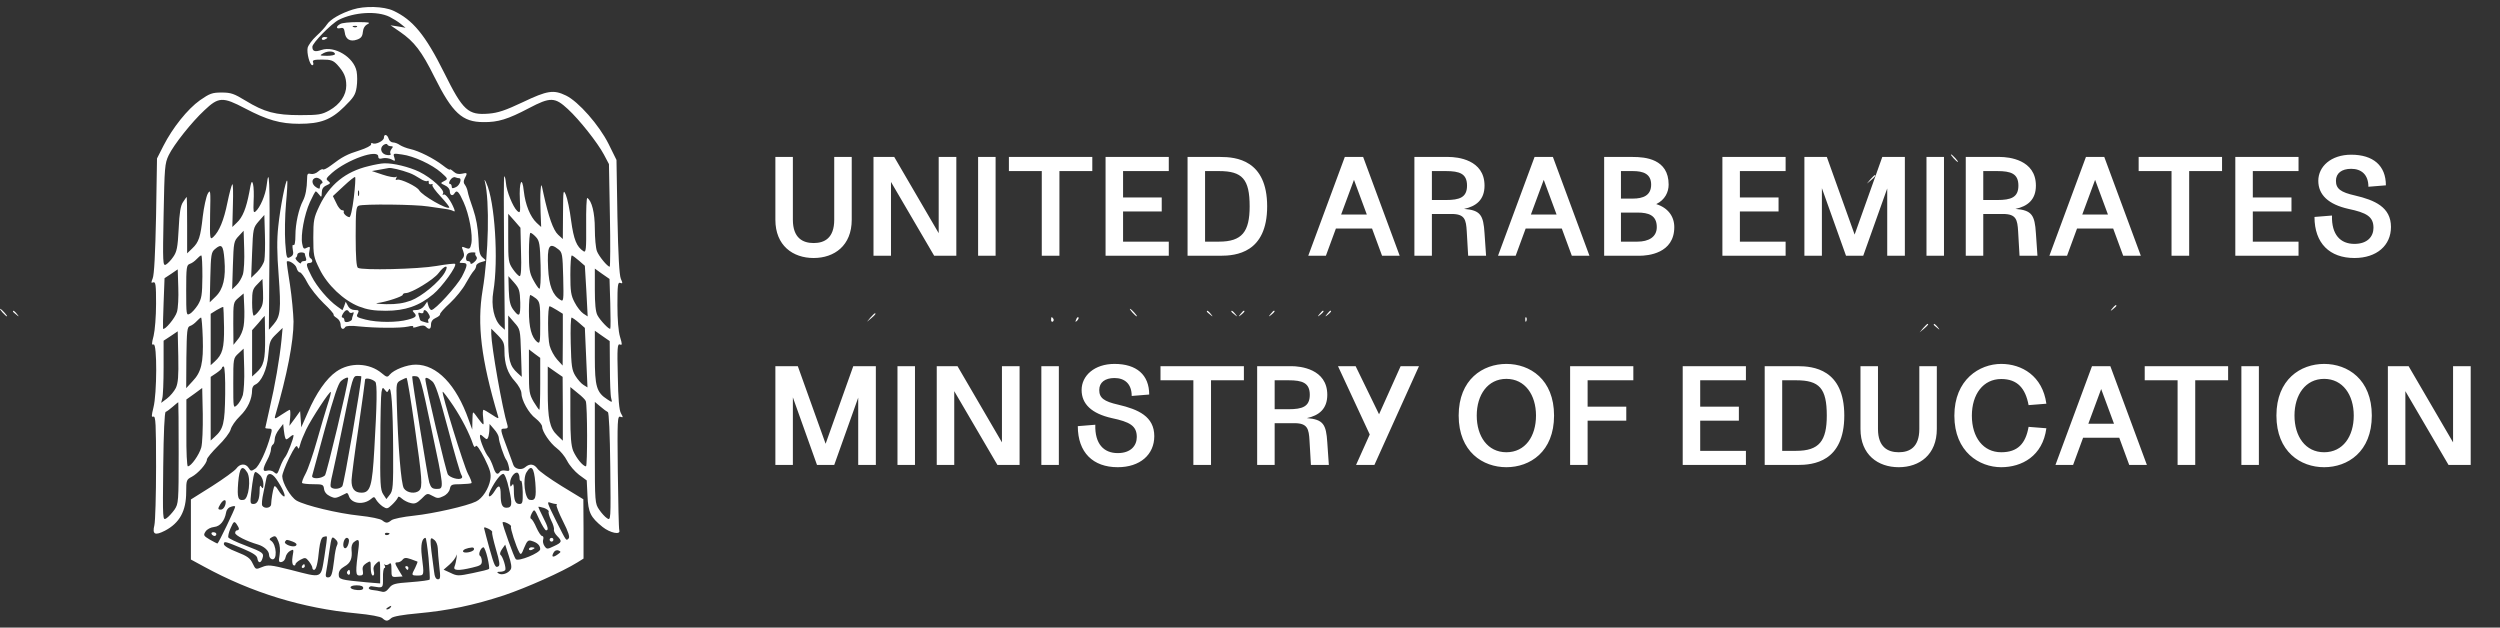
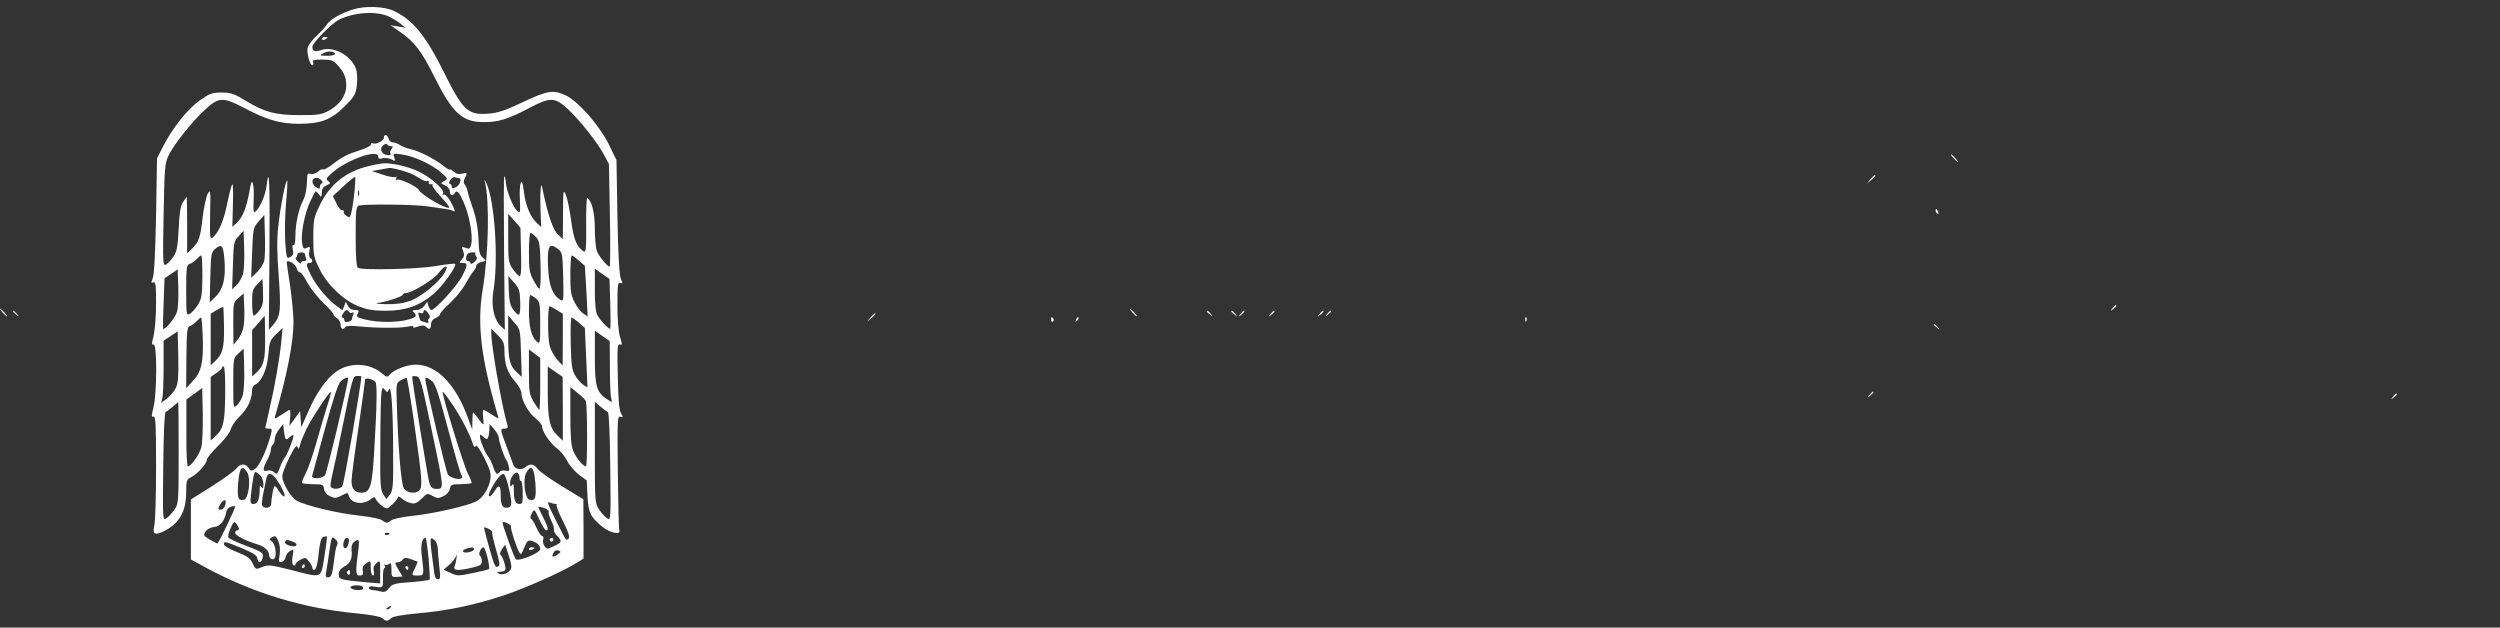
<svg xmlns="http://www.w3.org/2000/svg" width="239" height="60" viewBox="0 0 239 60" fill="none">
  <rect x="0" y="0" width="239" height="60" fill="#333333" stroke="none" />
  <path d="M33.733 0.908C32.581 1.268 31.554 1.862 31.248 2.348C31.086 2.6 30.636 3.086 30.24 3.446C29.844 3.806 29.484 4.31 29.412 4.562C29.304 5.048 29.61 6.236 29.862 6.236C29.952 6.236 29.988 6.11 29.934 5.966C29.844 5.75 30.006 5.696 30.798 5.696C31.626 5.696 31.842 5.768 32.238 6.182C32.886 6.902 33.103 7.37 33.103 8.18C33.103 9.098 32.508 9.98 31.482 10.556C30.762 10.953 30.474 11.007 28.692 11.007C26.334 11.007 25.271 10.719 23.471 9.62C22.373 8.954 22.085 8.846 21.185 8.846C20.285 8.846 20.051 8.936 19.115 9.584C17.926 10.431 16.504 12.213 15.622 13.941L15.01 15.147L14.92 20.637C14.848 24.202 14.74 26.29 14.596 26.614C14.434 27.028 14.434 27.082 14.65 26.992C14.884 26.92 14.92 27.244 14.92 29.044C14.92 30.232 14.812 31.582 14.686 32.105C14.488 32.861 14.488 33.005 14.686 32.932C15.028 32.806 15.01 37.649 14.668 38.963C14.47 39.773 14.47 39.899 14.668 39.827C14.884 39.755 14.92 40.565 14.92 44.634C14.92 47.334 14.848 49.836 14.758 50.214C14.542 51.096 14.812 51.222 15.766 50.736C17.17 49.998 17.8 48.864 17.8 47.028C17.8 45.912 17.836 45.84 18.323 45.588C18.935 45.264 19.781 44.31 19.781 43.931C19.781 43.788 20.267 43.212 20.843 42.635C21.455 42.041 21.959 41.375 22.049 41.069C22.121 40.763 22.517 40.187 22.949 39.773C23.687 39.053 24.101 38.153 24.101 37.271C24.101 37.055 24.227 36.839 24.371 36.785C24.983 36.533 25.541 35.327 25.649 33.923C25.758 32.645 25.829 32.501 26.406 31.942L27.018 31.348L26.91 32.519C26.73 34.301 26.28 36.911 25.794 38.963C25.559 39.989 25.361 40.871 25.361 40.907C25.361 40.943 25.523 40.979 25.703 40.979C26.028 40.979 26.028 41.051 25.866 41.645C25.488 43.05 24.785 44.562 24.389 44.814C24.029 45.066 23.957 45.048 23.777 44.742C23.489 44.274 22.931 44.31 22.589 44.796C22.427 45.012 21.383 45.768 20.285 46.47L18.25 47.748V50.61V53.49L19.511 54.174C24.065 56.659 28.926 58.153 34.093 58.639C35.425 58.765 36.361 58.945 36.541 59.089C36.901 59.413 37.045 59.413 37.405 59.089C37.585 58.927 38.521 58.765 39.925 58.639C42.878 58.369 45.272 57.865 48.189 56.911C50.367 56.173 53.733 54.678 55.21 53.76L55.786 53.4V50.574L55.768 47.73L53.697 46.47C52.563 45.768 51.519 45.03 51.375 44.796C51.051 44.346 50.637 44.292 50.205 44.67C49.863 44.976 49.197 44.85 49.071 44.436C49.017 44.256 48.765 43.608 48.531 42.959C47.793 40.997 47.793 40.979 48.225 40.979C48.513 40.979 48.585 40.889 48.513 40.655C48.027 39.107 46.983 33.149 46.965 31.924V31.42L47.595 32.05C48.135 32.608 48.225 32.806 48.225 33.545C48.225 34.805 48.531 35.705 49.233 36.461C49.575 36.839 49.845 37.343 49.845 37.577C49.845 38.243 50.547 39.521 51.213 40.007C51.555 40.277 51.825 40.619 51.825 40.781C51.825 41.249 52.581 42.365 53.229 42.851C53.553 43.086 54.004 43.626 54.219 44.057C54.436 44.49 54.958 45.084 55.354 45.39L56.092 45.93L56.164 47.406C56.236 49.008 56.452 49.44 57.604 50.376C58.324 50.952 59.35 51.168 59.206 50.7C59.152 50.556 59.098 48.018 59.062 45.084C59.008 40.133 59.026 39.737 59.314 39.845C59.584 39.935 59.584 39.899 59.368 39.521C59.188 39.215 59.098 38.135 59.062 35.957C58.99 33.257 59.026 32.843 59.26 32.932C59.494 33.023 59.494 32.932 59.278 32.212C59.116 31.69 59.026 30.538 59.026 29.17C59.026 27.262 59.062 26.956 59.296 27.046C59.53 27.136 59.548 27.082 59.35 26.65C59.206 26.29 59.098 24.418 59.026 20.709L58.936 15.291L58.18 13.761C57.28 11.961 55.3 9.71 54.111 9.134C52.923 8.558 52.329 8.648 49.989 9.764C48.315 10.556 47.613 10.791 46.73 10.863C44.75 11.025 44.264 10.592 42.464 6.956C40.664 3.338 39.458 1.88 37.585 1.016C36.667 0.602 34.849 0.548 33.733 0.908ZM37.243 1.61C37.585 1.79 38.071 2.078 38.323 2.294L38.773 2.654L38.053 2.528L37.333 2.42L38.251 3.05C39.602 3.986 40.304 4.886 41.528 7.352C43.256 10.809 44.192 11.673 46.226 11.673C47.613 11.691 48.549 11.403 50.565 10.341C52.617 9.26 53.049 9.278 54.291 10.431C55.39 11.439 57.136 13.653 57.73 14.769L58.216 15.687L58.306 20.601C58.36 23.284 58.342 25.498 58.288 25.498C58.072 25.498 57.244 24.49 57.064 24.004C56.956 23.716 56.866 22.762 56.866 21.862C56.866 20.349 56.578 19.197 56.146 18.927C56.074 18.873 56.02 20.043 56.038 21.52C56.056 23.842 56.02 24.166 55.786 24.022C55.12 23.59 54.85 22.906 54.598 21.087C54.472 20.061 54.237 18.963 54.093 18.621C53.842 18.063 53.842 18.171 53.824 20.439L53.806 22.852L53.355 22.438C52.887 22.006 52.437 20.709 51.969 18.567C51.753 17.505 51.735 17.505 51.681 18.189C51.645 18.585 51.645 19.521 51.681 20.295L51.735 21.7L51.303 21.303C50.691 20.727 50.223 19.575 50.079 18.297C49.917 16.731 49.611 17.361 49.701 19.107C49.755 20.331 49.737 20.421 49.449 20.169C49.035 19.791 48.423 18.261 48.369 17.505C48.333 17.145 48.279 16.857 48.207 16.857C48.153 16.857 48.153 20.151 48.189 24.184L48.261 31.528L47.883 31.186C47.235 30.592 46.928 29.242 47.163 27.856C47.667 24.886 47.307 19.233 46.496 17.505C46.352 17.163 46.28 17.109 46.352 17.361C46.821 19.215 46.712 24.328 46.136 27.748C45.596 31.024 45.992 34.319 47.613 39.791C47.703 40.061 47.631 40.043 47.036 39.647C46.658 39.395 46.28 39.179 46.226 39.179C46.154 39.179 46.136 39.521 46.19 39.935C46.262 40.673 46.262 40.691 45.974 40.349C45.812 40.151 45.578 39.827 45.434 39.629C45.2 39.305 45.182 39.341 45.164 40.169L45.146 41.069L44.804 40.133C43.616 36.767 41.762 34.859 39.745 34.859C38.899 34.859 37.657 35.345 37.261 35.813C37.045 36.083 36.973 36.083 36.505 35.687C35.317 34.679 33.445 34.607 32.148 35.525C31.212 36.173 30.222 37.577 29.43 39.431L28.8 40.853L28.746 40.079L28.692 39.305L28.188 40.007L27.666 40.709L27.738 39.935C27.774 39.521 27.756 39.179 27.702 39.179C27.648 39.179 27.288 39.395 26.91 39.647C26.298 40.061 26.226 40.079 26.298 39.791C27.45 35.831 28.062 32.681 28.062 30.736C28.044 29.98 27.9 28.396 27.72 27.208C27.522 26.02 27.396 25.03 27.414 25.012C27.576 24.832 28.26 25.264 28.35 25.606C28.404 25.84 28.548 26.038 28.674 26.038C28.782 26.038 29.106 26.47 29.376 27.01C29.664 27.55 30.366 28.432 30.942 28.99C31.518 29.53 31.932 30.016 31.896 30.07C31.842 30.106 31.968 30.268 32.184 30.394C32.401 30.52 32.562 30.808 32.562 31.024C32.562 31.456 32.815 31.582 33.013 31.258C33.085 31.15 33.571 31.114 34.327 31.204C35.929 31.366 38.269 31.384 39.007 31.222C39.367 31.132 39.566 31.15 39.493 31.258C39.44 31.348 39.638 31.33 39.944 31.222C40.358 31.078 40.574 31.096 40.718 31.24C41.024 31.546 41.204 31.474 41.204 31.024C41.204 30.736 41.366 30.52 41.654 30.394C41.906 30.286 42.086 30.124 42.068 30.052C42.032 29.962 42.464 29.476 43.022 28.972C43.58 28.45 44.264 27.604 44.534 27.082C44.822 26.56 45.164 26.02 45.29 25.894C45.416 25.768 45.524 25.552 45.524 25.408C45.524 25.282 45.74 25.12 46.028 25.048C46.514 24.922 46.514 24.922 46.154 24.634C45.848 24.382 45.776 24.058 45.74 22.798C45.686 21.771 45.524 20.854 45.236 20.007C44.984 19.305 44.75 18.567 44.714 18.333C44.678 18.099 44.552 17.811 44.444 17.667C44.3 17.487 44.3 17.325 44.426 17.055C44.714 16.533 44.678 16.479 44.174 16.605C43.85 16.677 43.598 16.623 43.364 16.407C43.166 16.227 43.004 16.137 43.004 16.209C43.004 16.281 42.698 16.101 42.338 15.813C41.474 15.147 40.051 14.427 39.223 14.247C38.881 14.175 38.431 13.995 38.233 13.869C38.035 13.725 37.747 13.617 37.567 13.617C37.405 13.617 37.207 13.455 37.153 13.257C37.027 12.843 36.703 12.771 36.703 13.167C36.703 13.473 35.875 13.869 35.605 13.689C35.515 13.635 35.461 13.689 35.479 13.797C35.515 13.905 35.011 14.175 34.381 14.373C33.175 14.751 32.724 14.985 31.644 15.813C31.284 16.083 30.942 16.263 30.87 16.191C30.816 16.137 30.6 16.227 30.402 16.407C30.204 16.587 29.898 16.677 29.7 16.623C29.412 16.551 29.358 16.623 29.358 17.109C29.34 18.009 29.214 18.711 28.962 19.197C28.566 19.935 28.242 21.393 28.242 22.492C28.242 23.14 28.17 23.5 28.062 23.428C27.954 23.356 27.936 23.518 27.99 23.86C28.08 24.274 28.026 24.436 27.738 24.58C27.414 24.76 27.378 24.688 27.27 23.194C27.216 22.312 27.234 20.655 27.342 19.467C27.45 18.297 27.504 17.307 27.45 17.271C27.324 17.127 26.784 19.845 26.604 21.628C26.46 22.942 26.478 24.202 26.64 26.326C26.874 29.584 26.82 30.214 26.172 30.988L25.703 31.528L25.758 24.292C25.811 17.487 25.739 15.669 25.488 17.739C25.38 18.657 24.857 19.863 24.425 20.223C24.227 20.385 24.209 20.205 24.245 19.251C24.281 18.621 24.263 17.865 24.191 17.613C24.083 17.199 24.011 17.343 23.831 18.387C23.543 19.899 23.201 20.782 22.625 21.303L22.211 21.7L22.265 19.593C22.301 18.441 22.283 17.541 22.211 17.613C22.139 17.685 21.923 18.477 21.743 19.359C21.401 21.07 20.951 22.132 20.393 22.654C20.069 22.942 20.051 22.888 20.087 20.493C20.141 18.171 20.123 18.063 19.853 18.531C19.709 18.819 19.493 19.791 19.385 20.691C19.169 22.672 19.007 23.158 18.377 23.752L17.89 24.22V21.52C17.89 20.043 17.872 18.837 17.854 18.837C17.818 18.837 17.674 19.053 17.494 19.323C17.26 19.665 17.152 20.331 17.08 21.898C16.99 23.68 16.9 24.076 16.558 24.562C16.342 24.886 16.018 25.21 15.856 25.3C15.568 25.444 15.55 25.12 15.64 20.583C15.73 15.975 15.748 15.633 16.126 14.841C16.612 13.833 18.323 11.673 19.547 10.539C20.897 9.26 21.293 9.242 23.417 10.358C25.541 11.475 26.802 11.835 28.602 11.835C30.636 11.835 31.644 11.457 32.904 10.214C33.805 9.332 33.985 9.062 34.093 8.342C34.165 7.874 34.165 7.208 34.093 6.83C33.841 5.48 31.986 4.346 30.726 4.778C30.096 4.994 29.862 4.904 29.862 4.472C29.862 4.112 31.68 2.258 32.383 1.898C33.841 1.16 36.037 1.016 37.243 1.61ZM32.022 5.174C32.022 5.264 31.68 5.336 31.266 5.336C30.528 5.318 30.51 5.318 30.924 5.084C31.374 4.832 32.022 4.886 32.022 5.174ZM37.369 13.977C37.585 13.977 37.603 14.031 37.423 14.247C37.315 14.391 37.261 14.589 37.333 14.697C37.405 14.805 37.279 14.859 37.027 14.823C36.469 14.769 36.235 14.193 36.649 13.869C36.829 13.743 37.009 13.725 37.027 13.815C37.063 13.905 37.225 13.977 37.369 13.977ZM36.163 14.967C36.163 15.165 36.289 15.219 36.595 15.129C36.829 15.075 37.207 15.129 37.423 15.237C37.783 15.435 37.801 15.417 37.693 15.039C37.567 14.661 37.585 14.643 38.431 14.769C39.547 14.913 41.294 15.723 42.176 16.497C42.842 17.091 42.842 17.109 42.464 17.307C42.086 17.505 42.086 17.505 42.536 17.721C42.824 17.847 43.004 18.081 43.004 18.297C43.004 18.675 43.274 18.783 43.454 18.477C43.67 18.117 43.868 18.315 44.318 19.323C44.858 20.511 45.218 22.492 45.056 23.302C44.948 23.788 44.894 23.842 44.516 23.698C44.12 23.536 44.102 23.554 44.282 24.004C44.408 24.364 44.39 24.544 44.156 24.796C43.868 25.12 43.868 25.138 44.228 25.138C44.732 25.138 44.732 25.318 44.156 26.452C43.688 27.334 41.6 29.638 41.24 29.638C41.15 29.638 41.024 29.458 40.952 29.224L40.844 28.828L40.574 29.224C40.394 29.476 40.087 29.638 39.8 29.638C39.44 29.638 39.385 29.692 39.547 29.854C39.907 30.214 39.8 30.34 39.007 30.556C37.963 30.844 36.109 30.844 34.957 30.556C34.111 30.34 34.021 30.286 34.201 29.98C34.345 29.692 34.309 29.638 33.931 29.638C33.643 29.638 33.391 29.494 33.265 29.242L33.049 28.846L32.904 29.26L32.742 29.656L32.238 29.296C31.392 28.702 30.276 27.388 29.79 26.416C29.25 25.372 29.214 25.138 29.592 25.138C29.898 25.138 29.952 24.85 29.664 24.67C29.556 24.598 29.502 24.328 29.574 24.04C29.664 23.572 29.646 23.536 29.34 23.68C29.052 23.842 28.98 23.788 28.89 23.302C28.728 22.492 29.088 20.511 29.628 19.323C29.88 18.765 30.132 18.297 30.186 18.297C30.24 18.297 30.384 18.441 30.51 18.603C30.726 18.891 30.744 18.873 30.762 18.423C30.762 18.081 30.888 17.865 31.212 17.721C31.608 17.541 31.626 17.505 31.374 17.307C31.122 17.127 31.176 17.037 31.734 16.533C33.193 15.255 36.163 14.211 36.163 14.967ZM30.744 17.541C30.654 17.577 30.582 17.721 30.582 17.865C30.582 18.081 30.51 18.081 30.222 17.901C29.772 17.613 29.754 17.091 30.186 17.001C30.51 16.929 31.05 17.451 30.744 17.541ZM43.886 17.037C44.192 17.037 43.958 17.721 43.598 17.883C43.274 18.045 43.184 18.027 43.184 17.829C43.184 17.685 43.094 17.577 43.004 17.577C42.896 17.577 42.914 17.433 43.04 17.217C43.166 17.019 43.382 16.893 43.508 16.947C43.652 17.001 43.814 17.037 43.886 17.037ZM25.271 24.886C25.218 25.174 24.911 25.678 24.587 26.002L24.011 26.56L24.101 24.166C24.191 21.826 24.209 21.771 24.731 21.16L25.271 20.547L25.326 22.438C25.361 23.482 25.326 24.58 25.271 24.886ZM49.809 24.094C49.863 25.624 49.809 26.398 49.683 26.398C49.575 26.398 49.287 26.092 49.035 25.732C48.603 25.102 48.585 24.922 48.585 22.744V20.439L49.179 21.105L49.755 21.771L49.809 24.094ZM23.219 26.236C23.111 26.578 22.841 27.046 22.607 27.262L22.193 27.658L22.265 25.354C22.337 23.176 22.355 23.05 22.823 22.564L23.291 22.06L23.345 23.824C23.381 24.796 23.327 25.876 23.219 26.236ZM51.231 22.654C51.573 23.014 51.627 23.338 51.681 25.372C51.717 26.776 51.663 27.64 51.555 27.604C51.465 27.568 51.213 27.19 50.979 26.758C50.619 26.092 50.565 25.714 50.565 24.112C50.565 23.104 50.637 22.258 50.709 22.258C50.799 22.258 51.033 22.438 51.231 22.654ZM21.455 24.814C21.599 26.56 21.347 27.64 20.627 28.342L20.051 28.9L20.105 26.524C20.159 24.382 20.195 24.112 20.537 23.824C21.185 23.266 21.347 23.428 21.455 24.814ZM53.391 23.842C53.752 24.13 53.788 24.328 53.842 26.506C53.895 28.738 53.877 28.864 53.571 28.666C52.833 28.216 52.473 27.298 52.401 25.642C52.293 23.482 52.491 23.122 53.391 23.842ZM29.142 24.256C29.142 24.328 29.196 24.508 29.25 24.67C29.322 24.868 29.268 24.958 29.07 24.958C28.908 24.958 28.782 25.03 28.782 25.138C28.782 25.228 28.638 25.174 28.458 24.994C28.278 24.832 28.206 24.652 28.278 24.634C28.35 24.598 28.422 24.472 28.422 24.346C28.422 24.238 28.584 24.13 28.782 24.13C28.98 24.13 29.142 24.184 29.142 24.256ZM45.452 24.202C45.398 24.256 45.434 24.4 45.524 24.508C45.65 24.652 45.596 24.832 45.344 25.048C45.146 25.228 44.984 25.282 44.984 25.174C44.984 25.048 44.876 24.958 44.732 24.958C44.588 24.958 44.516 24.814 44.57 24.544C44.624 24.274 44.786 24.148 45.092 24.13C45.344 24.112 45.506 24.148 45.452 24.202ZM19.349 26.434C19.331 28.234 19.277 28.54 18.917 29.152C18.683 29.512 18.34 29.908 18.142 29.998C17.818 30.178 17.8 30.106 17.8 27.766C17.8 25.552 17.836 25.336 18.142 25.228C18.323 25.174 18.61 24.976 18.791 24.778C18.971 24.58 19.169 24.418 19.241 24.418C19.313 24.418 19.349 25.336 19.349 26.434ZM55.354 24.922L55.912 25.408L56.056 27.82L56.182 30.25L55.768 29.98C55.534 29.818 55.156 29.35 54.94 28.918C54.58 28.252 54.526 27.838 54.526 26.272C54.526 25.246 54.58 24.418 54.67 24.418C54.742 24.436 55.048 24.652 55.354 24.922ZM16.918 29.818C16.756 30.394 15.73 31.618 15.586 31.42C15.568 31.384 15.586 30.286 15.64 28.972L15.73 26.596L16.36 26.182L16.99 25.75L17.044 27.478C17.08 28.414 17.026 29.476 16.918 29.818ZM58.342 29.008C58.378 30.286 58.378 31.384 58.342 31.42C58.27 31.564 57.37 30.628 57.118 30.142C56.938 29.818 56.866 29.026 56.866 27.676V25.678L57.568 26.182L58.27 26.668L58.342 29.008ZM49.737 28.918C49.755 30.268 49.647 30.376 49.053 29.584C48.783 29.206 48.675 28.774 48.639 27.748L48.603 26.398L49.161 27.028C49.647 27.586 49.701 27.784 49.737 28.918ZM24.821 29.638C24.605 29.944 24.353 30.178 24.263 30.178C24.173 30.178 24.101 29.62 24.101 28.936C24.101 27.802 24.155 27.622 24.605 27.172L25.091 26.668L25.145 27.892C25.181 28.9 25.127 29.206 24.821 29.638ZM23.291 31.168C23.237 31.564 23.003 32.141 22.751 32.428L22.319 32.968L22.301 30.934C22.301 28.936 22.301 28.9 22.805 28.468L23.291 28.054L23.345 29.242C23.381 29.908 23.363 30.772 23.291 31.168ZM51.249 28.54C51.609 28.864 51.645 29.026 51.645 30.898C51.645 32.77 51.627 32.897 51.339 32.681C50.817 32.23 50.565 31.312 50.565 29.728C50.565 28.882 50.619 28.198 50.709 28.198C50.781 28.216 51.015 28.36 51.249 28.54ZM21.419 31.294C21.437 33.293 21.275 33.887 20.519 34.571L20.141 34.913V32.447V29.998L20.717 29.638C21.041 29.458 21.311 29.314 21.347 29.35C21.365 29.368 21.401 30.25 21.419 31.294ZM53.229 29.638L53.806 29.998V32.465L53.788 34.949L53.265 34.373C52.977 34.049 52.653 33.455 52.545 33.041C52.347 32.339 52.347 29.278 52.545 29.278C52.599 29.278 52.905 29.44 53.229 29.638ZM33.373 29.818C33.445 29.926 33.571 29.944 33.679 29.89C33.823 29.8 33.841 29.872 33.769 30.07C33.697 30.25 33.643 30.448 33.643 30.538C33.643 30.61 33.481 30.718 33.283 30.772C33.049 30.826 32.922 30.772 32.922 30.61C32.922 30.466 32.833 30.358 32.742 30.358C32.635 30.358 32.653 30.214 32.779 29.998C33.031 29.602 33.211 29.548 33.373 29.818ZM40.97 29.998C41.114 30.214 41.132 30.376 41.024 30.448C40.916 30.52 40.898 30.646 40.952 30.754C41.024 30.88 40.916 30.898 40.646 30.808C40.124 30.646 40.196 30.718 40.051 30.232C39.944 29.908 39.98 29.836 40.196 29.926C40.358 29.98 40.484 29.944 40.484 29.836C40.484 29.53 40.736 29.602 40.97 29.998ZM25.343 32.248C25.361 34.427 25.235 34.967 24.479 35.651L24.101 35.993V33.779V31.564L24.695 30.898C25.001 30.52 25.29 30.196 25.308 30.196C25.308 30.178 25.343 31.114 25.343 32.248ZM49.809 33.761L49.881 36.029L49.485 35.669C48.729 34.985 48.585 34.445 48.585 32.248V30.16L49.161 30.826C49.737 31.474 49.737 31.492 49.809 33.761ZM19.385 32.321C19.457 34.697 19.241 35.579 18.413 36.443L17.8 37.109L17.818 34.193C17.854 31.6 17.89 31.258 18.16 31.168C18.34 31.114 18.61 30.916 18.791 30.718C18.971 30.52 19.169 30.358 19.223 30.358C19.277 30.358 19.349 31.24 19.385 32.321ZM55.354 30.862L55.912 31.348L56.038 34.193L56.164 37.037L55.786 36.803C55.57 36.677 55.228 36.281 55.012 35.939C54.67 35.381 54.616 35.003 54.562 32.825C54.526 31.474 54.562 30.358 54.652 30.358C54.724 30.376 55.048 30.592 55.354 30.862ZM16.81 37.091C16.648 37.415 16.27 37.865 15.964 38.099L15.406 38.513L15.514 38.081C15.586 37.847 15.64 36.497 15.64 35.111V32.572L16.324 32.123L16.99 31.672L17.044 34.085C17.08 35.975 17.026 36.623 16.81 37.091ZM58.306 35.129C58.306 36.515 58.36 37.847 58.432 38.081C58.54 38.495 58.54 38.495 58.072 38.189C57.028 37.523 56.866 36.947 56.866 34.157V31.618L57.586 32.123L58.288 32.608L58.306 35.129ZM23.219 37.757C23.111 38.117 22.859 38.549 22.661 38.729C22.301 39.053 22.301 39.053 22.301 36.641C22.301 34.247 22.301 34.247 22.805 33.779L23.291 33.329L23.345 35.219C23.381 36.263 23.309 37.397 23.219 37.757ZM51.645 36.695C51.645 38.063 51.609 39.179 51.555 39.179C51.519 39.179 51.267 38.819 51.015 38.405C50.601 37.685 50.565 37.451 50.565 35.507V33.401L51.105 33.815L51.645 34.211V36.695ZM21.527 37.685C21.491 40.493 21.365 41.015 20.519 41.771L20.141 42.113V39.071V36.029L20.681 35.669C20.969 35.471 21.221 35.255 21.221 35.165C21.221 35.093 21.293 35.039 21.383 35.039C21.491 35.039 21.545 36.137 21.527 37.685ZM53.806 39.071V42.131L53.283 41.627C52.545 40.925 52.365 40.079 52.365 37.397V35.039L53.085 35.543L53.788 36.029L53.806 39.071ZM34.543 35.993C34.543 36.677 32.886 46.308 32.724 46.488C32.472 46.794 31.716 46.812 31.608 46.506C31.572 46.398 31.644 45.876 31.77 45.39C31.896 44.886 32.383 42.563 32.868 40.205C33.679 36.155 33.751 35.939 34.129 35.939C34.363 35.939 34.543 35.957 34.543 35.993ZM41.222 40.889C42.464 46.722 42.464 46.74 41.762 46.74C41.33 46.74 41.204 46.632 41.042 46.146C40.898 45.696 39.404 36.443 39.404 36.011C39.404 35.957 39.584 35.939 39.8 35.975C40.178 36.029 40.268 36.389 41.222 40.889ZM33.283 36.155C33.283 36.695 31.23 45.264 31.068 45.444C30.708 45.786 29.754 45.822 29.844 45.48C29.88 45.336 30.438 43.301 31.068 40.979C31.914 37.937 32.328 36.659 32.599 36.425C32.904 36.155 33.283 36.011 33.283 36.155ZM35.875 36.497C36.073 36.659 36.037 38.639 35.785 42.941C35.587 46.47 35.407 47.1 34.561 47.1C33.895 47.1 33.589 46.722 33.607 45.894C33.625 45.516 33.913 43.248 34.273 40.871C34.615 38.477 34.903 36.425 34.903 36.299C34.903 36.083 35.569 36.209 35.875 36.497ZM39.638 40.745C40.358 45.768 40.412 46.56 40.087 46.884C39.727 47.244 38.899 47.136 38.611 46.686C38.341 46.29 38.053 42.671 37.927 38.369C37.873 36.623 37.891 36.587 38.323 36.353C38.575 36.227 38.809 36.119 38.863 36.119C38.935 36.119 39.277 38.207 39.638 40.745ZM41.312 36.443C41.618 36.677 41.96 37.739 42.824 40.979C43.436 43.301 44.012 45.3 44.12 45.426C44.21 45.552 44.21 45.678 44.102 45.732C43.85 45.894 43.058 45.678 42.824 45.372C42.662 45.192 40.664 36.767 40.664 36.245C40.664 36.029 40.898 36.101 41.312 36.443ZM19.241 42.779C19.043 43.481 18.268 44.58 17.962 44.58C17.872 44.58 17.8 43.194 17.818 41.375V38.189L18.575 37.649L19.331 37.091L19.385 39.575C19.403 40.961 19.349 42.383 19.241 42.779ZM37.171 37.253C37.405 36.731 37.567 38.891 37.585 43.068C37.603 46.524 37.567 46.92 37.261 47.298L36.937 47.712L36.631 47.244C36.361 46.83 36.325 46.236 36.361 42.383C36.361 39.971 36.415 37.757 36.469 37.487C36.559 37.019 36.595 37.001 36.793 37.271C37.009 37.541 37.027 37.541 37.171 37.253ZM56.002 38.351C56.164 38.819 56.164 44.58 56.02 44.58C55.732 44.58 55.102 43.806 54.796 43.103C54.598 42.599 54.526 41.753 54.526 39.719V37.001L55.228 37.577C55.624 37.883 55.966 38.225 56.002 38.351ZM31.32 38.675C31.122 39.305 30.654 40.853 30.294 42.149C29.934 43.428 29.448 44.85 29.214 45.282C28.98 45.714 28.818 46.128 28.89 46.182C28.944 46.236 29.43 46.29 29.952 46.29C30.852 46.29 30.924 46.326 30.978 46.74C31.014 47.028 31.212 47.28 31.554 47.442C32.076 47.676 32.058 47.676 33.139 47.136C33.193 47.1 33.301 47.226 33.355 47.424C33.589 48.162 34.759 48.306 35.479 47.694C35.749 47.46 35.803 47.478 35.965 47.784C36.073 47.964 36.343 48.252 36.577 48.414C36.973 48.666 37.045 48.666 37.459 48.27C37.711 48.036 37.963 47.73 38.017 47.604C38.071 47.424 38.161 47.442 38.431 47.676C38.611 47.838 38.989 48.036 39.259 48.09C39.656 48.198 39.853 48.108 40.304 47.676C40.826 47.136 40.862 47.136 41.348 47.406C41.798 47.658 41.924 47.658 42.374 47.442C42.698 47.298 42.95 47.01 43.004 46.74C43.094 46.326 43.184 46.29 44.03 46.29C44.552 46.272 45.02 46.236 45.074 46.182C45.128 46.128 44.966 45.714 44.732 45.282C44.336 44.526 42.194 37.595 42.32 37.451C42.356 37.415 42.806 38.009 43.328 38.783C44.138 40.007 44.858 41.393 45.236 42.509C45.326 42.743 45.398 42.797 45.488 42.635C45.578 42.509 45.884 42.959 46.316 43.806C46.874 44.94 46.965 45.282 46.874 45.858C46.73 46.704 46.118 47.658 45.506 47.946C44.624 48.378 41.438 49.098 39.584 49.296C38.539 49.404 37.567 49.602 37.405 49.746C37.045 50.034 36.901 50.034 36.541 49.746C36.379 49.602 35.407 49.404 34.363 49.296C32.274 49.08 29.16 48.324 28.35 47.856C27.774 47.514 27 46.182 26.982 45.534C26.982 45.3 27.288 44.508 27.648 43.77C28.152 42.761 28.35 42.491 28.44 42.725C28.53 42.977 28.584 42.941 28.692 42.509C28.764 42.203 29.034 41.555 29.268 41.069C29.772 40.025 31.518 37.361 31.626 37.469C31.662 37.505 31.536 38.045 31.32 38.675ZM17.08 43.301C17.08 48.018 17.062 48.144 16.684 48.72C16.45 49.044 16.108 49.422 15.91 49.548C15.55 49.782 15.55 49.746 15.604 44.616C15.64 41.339 15.73 39.431 15.838 39.377C15.946 39.341 16.234 39.125 16.504 38.891C16.774 38.657 17.008 38.459 17.044 38.459C17.062 38.459 17.08 40.637 17.08 43.301ZM58.108 39.395C58.216 39.431 58.306 41.393 58.342 44.616C58.396 49.746 58.396 49.782 58.036 49.548C57.838 49.422 57.496 49.044 57.28 48.72C56.884 48.144 56.866 48.018 56.866 43.283V38.423L57.406 38.873C57.694 39.125 58.018 39.359 58.108 39.395ZM27.27 41.861C27.324 42.059 27.414 42.041 27.702 41.789C27.9 41.609 28.062 41.537 28.062 41.627C28.062 41.951 27.486 43.41 27.27 43.679C27.144 43.824 26.928 44.238 26.802 44.58C26.496 45.39 26.496 45.39 26.172 45.12C26.028 44.994 25.739 44.94 25.541 44.994C25.091 45.12 25.091 44.85 25.541 43.986C25.739 43.626 25.902 43.157 25.902 42.977C25.902 42.779 25.992 42.563 26.082 42.509C26.19 42.455 26.262 42.203 26.262 41.987C26.262 41.753 26.442 41.339 26.676 41.051L27.072 40.529L27.126 41.069C27.162 41.375 27.216 41.717 27.27 41.861ZM47.685 41.843C47.685 42.203 48.189 43.679 48.387 43.95C48.477 44.039 48.585 44.346 48.639 44.598C48.747 45.012 48.711 45.066 48.333 44.994C48.099 44.94 47.847 44.994 47.793 45.102C47.559 45.462 47.361 45.3 47.145 44.616C47.019 44.256 46.821 43.824 46.694 43.679C46.388 43.337 45.884 42.095 45.884 41.735C45.884 41.501 45.938 41.501 46.226 41.771C46.532 42.041 46.569 42.041 46.676 41.789C46.73 41.627 46.785 41.267 46.785 41.015L46.803 40.529L47.235 41.033C47.487 41.303 47.685 41.681 47.685 41.843ZM23.633 45.156C24.011 45.768 23.777 47.694 23.309 47.784C22.751 47.892 22.661 47.586 22.769 46.146C22.895 44.67 23.147 44.4 23.633 45.156ZM51.177 46.146C51.285 47.586 51.195 47.892 50.637 47.784C50.169 47.712 49.953 45.768 50.331 45.156C50.799 44.382 51.051 44.67 51.177 46.146ZM24.857 45.426C25.037 45.588 25.181 45.966 25.181 46.272C25.181 46.704 25.127 46.758 25.001 46.56C24.875 46.344 24.821 46.416 24.821 46.83C24.821 47.73 24.623 48.18 24.245 48.18C23.921 48.18 23.903 48.09 24.011 47.136C24.173 45.75 24.281 45.12 24.425 45.12C24.479 45.12 24.677 45.246 24.857 45.426ZM49.665 45.678C49.665 45.876 49.719 46.002 49.809 45.966C49.881 45.912 49.953 46.398 49.971 47.028C49.989 48.036 49.953 48.18 49.665 48.18C49.269 48.18 49.125 47.838 49.125 46.866C49.125 46.308 49.071 46.182 48.945 46.38C48.801 46.596 48.765 46.542 48.765 46.164C48.765 45.642 49.233 45.048 49.503 45.21C49.593 45.282 49.665 45.48 49.665 45.678ZM26.406 45.786C26.982 46.614 27.36 47.46 27.162 47.46C27.054 47.46 26.82 47.208 26.622 46.884C26.388 46.488 26.244 46.38 26.19 46.578C26.082 46.866 25.938 47.748 25.92 48.216C25.902 48.576 25.271 48.666 25.073 48.342C25.001 48.234 25.055 47.676 25.181 47.118C25.29 46.56 25.433 45.93 25.47 45.696C25.578 45.156 25.992 45.192 26.406 45.786ZM48.657 46.722C48.999 48.216 48.963 48.54 48.405 48.54C48.009 48.54 47.865 48.198 47.865 47.298C47.865 46.38 47.685 46.272 47.307 46.92C46.856 47.658 46.514 47.622 46.892 46.866C47.361 45.948 47.865 45.3 48.117 45.3C48.243 45.3 48.477 45.876 48.657 46.722ZM21.581 47.982C21.581 48.36 21.347 48.72 21.113 48.72C20.807 48.72 20.807 48.63 21.077 48.18C21.311 47.802 21.581 47.694 21.581 47.982ZM53.121 48.18C53.229 48.18 53.283 48.234 53.211 48.288C53.157 48.36 53.427 49.044 53.824 49.836C54.346 50.862 54.49 51.348 54.364 51.474C54.111 51.726 54.166 51.78 53.193 49.854C52.275 48 52.239 47.91 52.653 48.072C52.815 48.126 53.031 48.18 53.121 48.18ZM22.481 48.45C22.481 48.63 20.879 51.96 20.789 51.96C20.735 51.96 20.411 51.78 20.051 51.582C19.457 51.222 19.421 51.168 19.655 50.808C19.799 50.592 20.141 50.412 20.483 50.376C21.041 50.322 21.473 49.8 21.617 48.99C21.635 48.792 21.797 48.576 21.941 48.504C22.283 48.36 22.481 48.342 22.481 48.45ZM52.455 48.918C52.401 48.99 52.509 49.368 52.689 49.746C52.887 50.124 52.995 50.52 52.959 50.646C52.923 50.754 53.049 51.024 53.247 51.222C53.77 51.744 53.733 51.852 52.959 52.212C52.329 52.518 52.275 52.518 52.059 52.212C51.933 52.032 51.861 51.744 51.933 51.564C51.987 51.384 51.933 51.24 51.825 51.24C51.717 51.24 51.483 50.88 51.285 50.448C51.105 50.016 50.871 49.638 50.781 49.602C50.655 49.548 50.691 49.368 50.835 49.08C51.087 48.63 51.087 48.63 51.555 49.656C51.825 50.232 52.113 50.7 52.203 50.7C52.473 50.7 52.401 50.394 51.915 49.44C51.663 48.954 51.465 48.504 51.465 48.468C51.465 48.414 51.699 48.468 52.005 48.558C52.293 48.666 52.509 48.828 52.455 48.918ZM22.841 50.556C22.841 50.628 22.769 50.7 22.661 50.7C22.571 50.7 22.481 50.808 22.481 50.952C22.481 51.186 23.579 51.744 24.641 52.05C25.253 52.23 25.721 52.662 25.721 53.04C25.721 53.22 25.829 53.4 25.974 53.454C26.532 53.67 26.46 52.032 25.902 51.69C25.739 51.582 25.739 51.51 25.92 51.402C26.316 51.168 26.388 51.204 26.622 51.78C26.766 52.104 26.802 52.608 26.73 53.058C26.622 53.688 26.658 53.778 26.928 53.724C27.108 53.688 27.27 53.49 27.306 53.256C27.342 53.04 27.54 52.77 27.738 52.662C28.08 52.482 28.098 52.5 27.972 53.184C27.9 53.634 27.936 53.94 28.044 54.03C28.152 54.084 28.242 54.066 28.242 53.958C28.242 53.85 28.458 53.652 28.728 53.508C29.178 53.274 29.232 53.292 29.538 53.67C29.718 53.904 29.862 54.174 29.862 54.282C29.862 54.391 29.934 54.48 30.024 54.48C30.222 54.48 30.384 53.886 30.51 52.518C30.6 51.798 30.726 51.402 30.906 51.33C31.05 51.276 31.212 51.258 31.248 51.294C31.284 51.348 31.176 52.194 31.014 53.202C30.654 55.363 30.87 55.273 27.792 54.48C25.848 53.994 25.631 53.976 25.055 54.211C24.443 54.462 24.443 54.462 24.155 53.868C23.921 53.364 23.651 53.166 22.643 52.77C21.887 52.482 21.401 52.176 21.401 52.014C21.401 51.708 21.527 51.744 23.291 52.482C24.209 52.878 24.569 53.112 24.605 53.382C24.677 53.868 24.947 53.868 25.091 53.382C25.253 52.878 25.163 52.806 23.435 52.14C22.607 51.834 21.905 51.492 21.833 51.384C21.779 51.294 21.869 50.88 22.049 50.484C22.337 49.836 22.391 49.8 22.607 50.088C22.733 50.268 22.841 50.466 22.841 50.556ZM48.855 50.34C48.765 50.484 49.341 52.266 49.647 52.806C49.791 53.076 49.863 53.004 50.115 52.356C50.385 51.708 50.493 51.6 50.817 51.708C51.375 51.87 51.645 52.14 51.645 52.5C51.645 52.86 49.539 53.724 49.305 53.454C49.143 53.292 48.045 50.232 48.045 49.962C48.045 49.872 48.243 49.89 48.495 50.016C48.729 50.124 48.891 50.268 48.855 50.34ZM47.054 50.88C47.001 50.952 47.181 51.69 47.415 52.518C47.757 53.67 47.811 54.048 47.649 54.138C47.361 54.319 47.271 54.138 46.785 52.41C46.569 51.618 46.352 50.826 46.316 50.646C46.226 50.376 46.28 50.358 46.676 50.538C46.928 50.664 47.09 50.808 47.054 50.88ZM37.243 50.988C37.243 51.132 36.901 51.222 36.811 51.096C36.757 51.006 36.829 50.934 36.973 50.934C37.117 50.934 37.243 50.97 37.243 50.988ZM32.22 52.122C32.13 52.284 32.004 52.896 31.95 53.49C31.77 54.931 31.68 55.2 31.356 55.2C31.14 55.2 31.104 55.075 31.176 54.697C31.23 54.426 31.374 53.544 31.482 52.716C31.698 51.276 31.716 51.24 32.04 51.528C32.274 51.726 32.328 51.924 32.22 52.122ZM33.337 51.546C33.391 51.636 33.355 51.888 33.265 52.122C33.049 52.662 32.706 52.392 32.85 51.816C32.959 51.42 33.193 51.294 33.337 51.546ZM40.97 53.346C41.06 54.426 41.114 55.345 41.078 55.399C41.06 55.471 40.25 55.579 39.277 55.651C37.711 55.759 37.495 55.831 37.189 56.227C36.937 56.551 36.739 56.641 36.451 56.551C36.253 56.497 35.875 56.425 35.623 56.407C35.371 56.389 35.209 56.281 35.263 56.191C35.317 56.083 35.443 56.029 35.533 56.047C36.667 56.227 36.613 56.263 36.613 55.236C36.595 54.733 36.667 54.3 36.757 54.3C36.829 54.3 36.847 54.192 36.775 54.066C36.703 53.958 36.703 53.904 36.793 53.976C36.865 54.048 37.045 54.03 37.189 53.922C37.369 53.76 37.423 53.85 37.423 54.444C37.423 55.147 37.441 55.182 37.945 55.147L38.485 55.111L38.125 54.517C37.711 53.814 37.711 53.76 38.035 53.76C38.161 53.76 38.377 53.652 38.485 53.508C38.647 53.31 38.809 53.292 39.277 53.454C39.602 53.58 39.871 53.67 39.907 53.688C39.944 53.706 39.836 53.976 39.691 54.282C39.313 55.002 39.313 55.02 39.944 55.02C40.556 55.02 40.556 55.002 40.322 53.13C40.196 52.14 40.34 51.42 40.682 51.42C40.736 51.42 40.862 52.284 40.97 53.346ZM41.564 51.654C41.708 51.78 41.834 52.104 41.852 52.41C41.852 52.698 41.924 53.49 41.996 54.156C42.122 55.2 42.104 55.381 41.87 55.381C41.672 55.381 41.546 55.147 41.492 54.606C41.042 51.258 41.042 51.222 41.564 51.654ZM27.99 51.78C28.314 51.906 28.422 52.032 28.296 52.158C28.062 52.392 27.09 52.032 27.252 51.78C27.396 51.564 27.396 51.564 27.99 51.78ZM34.291 52.266C33.967 54.769 33.985 55.02 34.381 55.02C34.687 55.02 34.741 54.931 34.687 54.571C34.615 54.246 34.705 54.048 35.011 53.85C35.443 53.58 35.443 53.58 35.443 54.3C35.443 54.715 35.533 55.02 35.641 55.02C35.767 55.02 35.803 54.858 35.731 54.589C35.659 54.3 35.731 54.066 35.983 53.85C36.343 53.526 36.343 53.544 36.343 54.642V55.777L35.047 55.669C32.526 55.435 32.383 55.399 32.383 54.913C32.383 54.606 32.544 54.373 32.922 54.156C33.517 53.832 33.697 53.382 33.607 52.572C33.571 52.266 33.661 51.96 33.823 51.834C34.273 51.474 34.363 51.564 34.291 52.266ZM48.819 54.444C48.585 54.822 47.973 55.02 47.667 54.822C47.469 54.697 47.505 54.66 47.811 54.66C48.027 54.66 48.243 54.589 48.297 54.498C48.423 54.319 48.063 53.184 47.847 53.04C47.757 52.968 47.829 52.734 47.991 52.5L48.297 52.068L48.639 53.13C48.873 53.832 48.945 54.264 48.819 54.444ZM45.308 52.536C45.218 52.788 44.264 52.95 44.264 52.698C44.264 52.536 44.624 52.392 45.128 52.338C45.272 52.338 45.344 52.41 45.308 52.536ZM46.605 53.31C46.73 53.85 46.803 54.337 46.748 54.391C46.712 54.444 46.01 54.624 45.2 54.786C43.814 55.075 43.706 55.075 43.076 54.769L42.41 54.462L42.968 53.976C43.274 53.706 43.562 53.328 43.616 53.13C43.67 52.932 43.688 53.004 43.652 53.31C43.616 53.598 43.526 53.994 43.454 54.156C43.292 54.553 43.796 54.589 45.146 54.264C45.92 54.084 46.064 53.994 46.064 53.652C46.064 53.418 45.974 53.184 45.884 53.13C45.686 53.004 45.974 52.32 46.226 52.32C46.298 52.32 46.478 52.77 46.605 53.31ZM53.337 52.986C52.869 53.328 52.689 53.274 52.905 52.86C53.013 52.644 53.193 52.554 53.391 52.626C53.644 52.734 53.644 52.77 53.337 52.986ZM34.723 56.209C34.723 56.371 34.543 56.443 34.147 56.407C33.337 56.353 33.283 55.957 34.093 55.957C34.507 55.957 34.723 56.047 34.723 56.209ZM37.333 58.081C37.279 58.171 37.117 58.261 37.009 58.261C36.883 58.261 36.901 58.189 37.063 58.081C37.405 57.865 37.477 57.865 37.333 58.081Z" fill="white" />
-   <path d="M32.527 2.294C32.094 2.528 32.113 2.798 32.545 2.69C32.815 2.618 32.905 2.708 32.959 3.104C33.031 3.752 33.481 4.022 34.129 3.788C34.507 3.662 34.651 3.482 34.687 3.068C34.723 2.69 34.885 2.438 35.137 2.312C35.461 2.15 35.263 2.114 34.183 2.114C33.445 2.114 32.689 2.186 32.527 2.294ZM34.129 2.564C34.075 2.618 33.913 2.636 33.787 2.582C33.643 2.528 33.697 2.474 33.895 2.474C34.093 2.456 34.201 2.51 34.129 2.564Z" fill="white" />
  <path d="M30.762 3.716C30.762 3.806 30.888 3.842 31.032 3.788C31.176 3.716 31.302 3.644 31.302 3.608C31.302 3.572 31.176 3.536 31.032 3.536C30.888 3.536 30.762 3.608 30.762 3.716Z" fill="white" />
  <path d="M35.227 15.885C33.031 16.407 31.5 17.649 30.528 19.701C30.006 20.799 29.952 21.051 29.952 22.708C29.952 24.382 29.988 24.598 30.546 25.714C31.284 27.244 32.851 28.72 34.309 29.296C35.101 29.602 35.713 29.71 36.883 29.71C38.737 29.71 40.088 29.242 41.42 28.126C42.266 27.424 43.706 25.426 43.508 25.228C43.454 25.174 42.662 25.264 41.726 25.426C39.998 25.732 34.633 25.858 34.219 25.606C34.075 25.516 34.003 24.598 34.003 22.618C34.003 20.187 34.039 19.755 34.291 19.665C34.741 19.485 39.745 19.539 40.934 19.737C41.528 19.827 42.266 19.935 42.554 19.971C42.86 20.007 43.202 20.097 43.328 20.169C43.472 20.259 43.508 20.205 43.418 19.971C43.13 19.233 42.59 18.477 42.41 18.603C42.302 18.675 42.284 18.621 42.356 18.495C42.554 18.189 41.258 17.001 40.088 16.425C39.115 15.957 37.585 15.579 36.721 15.615C36.469 15.615 35.785 15.741 35.227 15.885ZM39.133 16.533C39.44 16.641 39.889 16.893 40.16 17.073C40.448 17.271 40.754 17.361 40.844 17.307C40.952 17.235 41.006 17.289 40.988 17.433C40.952 17.559 41.06 17.649 41.204 17.613C41.348 17.577 41.42 17.613 41.348 17.685C41.258 17.757 41.618 18.243 42.122 18.783C42.626 19.323 43.004 19.809 42.95 19.845C42.734 20.061 40.358 18.693 40.07 18.189C39.871 17.829 38.287 17.073 37.981 17.181C37.819 17.235 37.783 17.181 37.873 17.037C37.963 16.893 37.945 16.839 37.819 16.929C37.711 16.983 37.153 16.893 36.577 16.695L35.551 16.353L36.253 16.227C36.649 16.155 37.063 16.083 37.153 16.065C37.369 16.011 38.359 16.245 39.133 16.533ZM33.823 18.909C33.679 20.043 33.517 20.781 33.391 20.763C33.103 20.709 32.779 20.385 32.869 20.223C32.905 20.151 32.833 20.097 32.706 20.097C32.562 20.097 32.31 19.791 32.148 19.413L31.824 18.747L32.851 17.793C33.409 17.271 33.895 16.875 33.949 16.929C34.003 16.983 33.949 17.865 33.823 18.909ZM34.309 18.693C34.255 18.819 34.219 18.729 34.219 18.477C34.219 18.225 34.255 18.135 34.309 18.243C34.345 18.369 34.345 18.585 34.309 18.693ZM42.518 26.056C41.996 26.956 40.322 28.342 39.278 28.738C38.575 28.99 37.927 29.098 36.919 29.08C36.163 29.062 35.785 29.008 36.073 28.972C36.937 28.864 38.503 28.342 38.503 28.18C38.503 28.09 38.629 28.018 38.791 28.018C39.349 28.018 41.474 26.722 41.924 26.11C42.518 25.318 42.968 25.264 42.518 26.056Z" fill="white" />
-   <path d="M20.231 51.06C20.285 51.15 20.411 51.24 20.519 51.24C20.609 51.24 20.681 51.15 20.681 51.06C20.681 50.952 20.555 50.88 20.393 50.88C20.249 50.88 20.177 50.952 20.231 51.06Z" fill="white" />
  <path d="M52.545 51.6C52.545 51.69 52.635 51.78 52.725 51.78C52.834 51.78 52.906 51.69 52.906 51.6C52.906 51.492 52.834 51.42 52.725 51.42C52.635 51.42 52.545 51.492 52.545 51.6Z" fill="white" />
  <path d="M28.872 54.12C28.818 54.21 28.854 54.3 28.944 54.3C29.052 54.3 29.142 54.21 29.142 54.12C29.142 54.012 29.106 53.94 29.07 53.94C29.016 53.94 28.926 54.012 28.872 54.12Z" fill="white" />
  <path d="M50.565 52.5C50.565 52.59 50.691 52.626 50.835 52.572C50.979 52.5 51.105 52.428 51.105 52.392C51.105 52.356 50.979 52.32 50.835 52.32C50.691 52.32 50.565 52.392 50.565 52.5Z" fill="white" />
  <path d="M38.773 54.3C38.827 54.391 38.917 54.48 38.971 54.48C39.008 54.48 39.044 54.391 39.044 54.3C39.044 54.192 38.953 54.12 38.845 54.12C38.755 54.12 38.719 54.192 38.773 54.3Z" fill="white" />
  <path d="M33.193 54.642C33.139 54.733 33.175 54.858 33.283 54.931C33.373 54.985 33.463 54.913 33.463 54.769C33.463 54.444 33.355 54.391 33.193 54.642Z" fill="white" />
  <path d="M186.754 15.123C186.934 15.32 187.114 15.482 187.168 15.482C187.222 15.482 187.114 15.32 186.934 15.123C186.754 14.925 186.574 14.762 186.52 14.762C186.466 14.762 186.574 14.925 186.754 15.123Z" fill="white" />
  <path d="M178.815 17.139L178.473 17.553L178.887 17.211C179.265 16.887 179.373 16.742 179.229 16.742C179.193 16.742 179.013 16.923 178.815 17.139Z" fill="white" />
  <path d="M0.248 29.884C0.428 30.082 0.608 30.244 0.662 30.244C0.716 30.244 0.608 30.082 0.428 29.884C0.248 29.686 0.068 29.524 0.014 29.524C-0.04 29.524 0.068 29.686 0.248 29.884Z" fill="white" />
  <path d="M115.374 29.777C115.374 29.813 115.518 29.957 115.698 30.083C115.968 30.317 115.986 30.299 115.752 30.011C115.518 29.723 115.374 29.633 115.374 29.777Z" fill="white" />
  <path d="M185.044 20.145C185.044 20.253 185.116 20.379 185.224 20.433C185.332 20.487 185.35 20.415 185.296 20.271C185.17 19.947 185.044 19.893 185.044 20.145Z" fill="white" />
  <path d="M121.477 30.011C121.243 30.299 121.261 30.317 121.549 30.083C121.837 29.849 121.927 29.704 121.783 29.704C121.747 29.704 121.603 29.849 121.477 30.011Z" fill="white" />
  <path d="M126.158 30.011C125.924 30.299 125.942 30.317 126.23 30.083C126.518 29.849 126.608 29.705 126.464 29.705C126.428 29.705 126.284 29.849 126.158 30.011Z" fill="white" />
  <path d="M108.263 29.884C108.443 30.082 108.623 30.244 108.677 30.244C108.731 30.244 108.623 30.082 108.443 29.884C108.263 29.686 108.083 29.524 108.029 29.524C107.975 29.524 108.083 29.686 108.263 29.884Z" fill="white" />
  <path d="M201.948 29.47C201.714 29.758 201.732 29.776 202.02 29.542C202.182 29.416 202.326 29.272 202.326 29.236C202.326 29.092 202.182 29.182 201.948 29.47Z" fill="white" />
-   <path d="M183.856 31.36L183.514 31.774L183.928 31.432C184.306 31.108 184.414 30.964 184.27 30.964C184.234 30.964 184.054 31.144 183.856 31.36Z" fill="white" />
  <path d="M184.864 31.036C184.864 31.072 185.008 31.216 185.188 31.342C185.458 31.576 185.476 31.558 185.242 31.27C185.008 30.982 184.864 30.892 184.864 31.036Z" fill="white" />
  <path d="M1.238 29.777C1.238 29.813 1.382 29.957 1.562 30.083C1.832 30.317 1.85 30.299 1.616 30.011C1.382 29.723 1.238 29.633 1.238 29.777Z" fill="white" />
  <path d="M126.878 30.011C126.644 30.299 126.662 30.317 126.95 30.083C127.238 29.849 127.328 29.704 127.184 29.704C127.148 29.704 127.004 29.849 126.878 30.011Z" fill="white" />
-   <path d="M145.817 30.573C145.817 30.771 145.871 30.825 145.925 30.681C145.979 30.555 145.961 30.393 145.907 30.339C145.853 30.267 145.799 30.375 145.817 30.573Z" fill="white" />
+   <path d="M145.817 30.573C145.817 30.771 145.871 30.825 145.925 30.681C145.979 30.555 145.961 30.393 145.907 30.339C145.853 30.267 145.799 30.375 145.817 30.573" fill="white" />
  <path d="M83.222 30.349L82.88 30.763L83.294 30.421C83.672 30.096 83.78 29.953 83.636 29.953C83.6 29.953 83.42 30.133 83.222 30.349Z" fill="white" />
  <path d="M117.714 29.776C117.714 29.812 117.858 29.956 118.038 30.083C118.308 30.317 118.326 30.299 118.092 30.011C117.858 29.723 117.714 29.633 117.714 29.776Z" fill="white" />
  <path d="M178.725 37.75C178.491 38.038 178.509 38.056 178.797 37.822C179.085 37.588 179.175 37.444 179.031 37.444C178.995 37.444 178.851 37.588 178.725 37.75Z" fill="white" />
  <path d="M228.772 37.931C228.538 38.218 228.556 38.236 228.844 38.002C229.132 37.769 229.222 37.624 229.078 37.624C229.042 37.624 228.898 37.769 228.772 37.931Z" fill="white" />
  <path d="M100.486 30.583C100.486 30.727 100.558 30.799 100.648 30.745C100.738 30.691 100.756 30.565 100.702 30.475C100.54 30.241 100.486 30.277 100.486 30.583Z" fill="white" />
  <path d="M102.881 30.55C102.773 30.802 102.791 30.82 102.971 30.658C103.097 30.532 103.151 30.388 103.097 30.334C103.043 30.28 102.935 30.37 102.881 30.55Z" fill="white" />
  <path d="M118.597 30.011C118.363 30.299 118.381 30.317 118.669 30.083C118.957 29.849 119.047 29.705 118.903 29.705C118.867 29.705 118.723 29.849 118.597 30.011Z" fill="white" />
-   <path d="M77.782 24.665C75.799 24.665 74.126 23.478 74.126 21.009V15.006H75.799V21.009C75.799 22.75 76.743 23.235 77.782 23.235C78.821 23.235 79.752 22.763 79.752 21.009V15.006H81.425V21.009C81.425 23.478 79.765 24.665 77.782 24.665ZM83.506 24.45V15.006H85.49L89.739 22.291V15.006H91.425V24.45H89.307L85.179 17.394V24.45H83.506ZM93.506 24.45V15.006H95.179V24.45H93.506ZM99.594 24.45V16.355H96.451V15.006H104.424V16.355H101.281V24.45H99.594ZM105.692 24.45V15.006H111.736V16.355H107.365V18.878H111.061V20.213H107.365V23.101H111.736V24.45H105.692ZM113.531 24.45V15.006H116.674C118.145 15.006 121.14 15.276 121.14 19.728C121.14 24.18 118.145 24.45 116.674 24.45H113.531ZM115.204 23.101H116.539C118.738 23.101 119.467 22.156 119.467 19.728C119.467 17.124 118.765 16.355 116.539 16.355H115.204V23.101ZM125.069 24.45L128.563 15.006H130.317L133.811 24.45H132.125L131.167 21.846H127.713L126.755 24.45H125.069ZM128.212 20.51H130.668L129.44 17.192L128.212 20.51ZM135.216 24.45V15.006H138.494C139.304 15.006 141.921 15.249 141.921 17.745C141.921 19.107 141.111 19.728 139.965 19.971C141.543 20.092 141.813 20.578 141.921 22.291L142.069 24.45H140.356L140.221 22.116C140.154 21.009 140.046 20.456 138.778 20.456H136.889V24.45H135.216ZM136.889 19.121H138.224C139.533 19.121 140.248 18.878 140.248 17.745C140.248 16.598 139.533 16.355 138.224 16.355H136.889V19.121ZM143.21 24.45L146.704 15.006H148.458L151.952 24.45H150.266L149.308 21.846H145.854L144.897 24.45H143.21ZM146.354 20.51H148.809L147.581 17.192L146.354 20.51ZM153.357 24.45V15.006H156.096C157.27 15.006 159.522 15.181 159.522 17.65C159.522 18.365 159.172 19.107 158.335 19.512C159.455 19.863 160.062 20.686 160.062 21.711C160.062 24.234 157.539 24.45 156.73 24.45H153.357ZM154.963 23.101H156.541C157.58 23.101 158.389 22.682 158.389 21.711C158.389 20.564 157.58 20.322 156.541 20.322H154.963V23.101ZM154.963 18.986H156.096C157.081 18.986 157.85 18.689 157.85 17.65C157.85 16.611 157.081 16.355 156.096 16.355H154.963V18.986ZM164.661 24.45V15.006H170.705V16.355H166.334V18.878H170.03V20.213H166.334V23.101H170.705V24.45H164.661ZM172.5 24.45V15.006H174.645L177.302 22.426L179.947 15.006H182.105V24.45H180.419V18.015L178.125 24.45H176.479L174.173 17.988V24.45H172.5ZM184.172 24.45V15.006H185.845V24.45H184.172ZM187.927 24.45V15.006H191.205C192.015 15.006 194.632 15.249 194.632 17.745C194.632 19.107 193.822 19.728 192.676 19.971C194.254 20.092 194.524 20.578 194.632 22.291L194.78 24.45H193.067L192.932 22.116C192.865 21.009 192.757 20.456 191.488 20.456H189.6V24.45H187.927ZM189.6 19.121H190.935C192.244 19.121 192.959 18.878 192.959 17.745C192.959 16.598 192.244 16.355 190.935 16.355H189.6V19.121ZM195.921 24.45L199.415 15.006H201.169L204.663 24.45H202.977L202.019 21.846H198.565L197.608 24.45H195.921ZM199.065 20.51H201.52L200.292 17.192L199.065 20.51ZM207.598 24.45V16.355H204.455V15.006H212.428V16.355H209.285V24.45H207.598ZM213.696 24.45V15.006H219.74V16.355H215.369V18.878H219.065V20.213H215.369V23.101H219.74V24.45H213.696ZM225.083 24.665C222.722 24.665 221.265 23.262 221.265 20.74L222.938 20.605C222.884 22.439 223.747 23.316 225.083 23.316C226.338 23.316 226.904 22.601 226.904 21.778C226.904 20.699 226.23 20.335 224.516 19.971C222.587 19.539 221.629 18.622 221.629 17.286C221.629 15.91 222.857 14.79 224.773 14.79C226.877 14.79 228.091 15.829 228.091 17.718L226.419 17.853C226.419 16.679 225.731 16.139 224.773 16.139C223.869 16.139 223.316 16.558 223.316 17.286C223.316 18.041 223.761 18.379 225.137 18.689C227.039 19.134 228.577 19.809 228.577 21.698C228.577 23.465 227.214 24.665 225.083 24.665ZM74.126 44.45V35.006H76.271L78.929 42.426L81.573 35.006H83.731V44.45H82.045V38.015L79.752 44.45H78.106L75.799 37.988V44.45H74.126ZM85.799 44.45V35.006H87.472V44.45H85.799ZM89.553 44.45V35.006H91.537L95.786 42.291V35.006H97.472V44.45H95.354L91.226 37.394V44.45H89.553ZM99.553 44.45V35.006H101.226V44.45H99.553ZM106.856 44.665C104.495 44.665 103.038 43.262 103.038 40.74L104.711 40.605C104.657 42.44 105.52 43.316 106.856 43.316C108.11 43.316 108.677 42.601 108.677 41.778C108.677 40.699 108.002 40.335 106.289 39.971C104.36 39.539 103.402 38.622 103.402 37.286C103.402 35.91 104.63 34.79 106.545 34.79C108.65 34.79 109.864 35.829 109.864 37.718L108.191 37.853C108.191 36.679 107.503 36.139 106.545 36.139C105.641 36.139 105.088 36.558 105.088 37.286C105.088 38.041 105.534 38.379 106.91 38.689C108.812 39.134 110.35 39.809 110.35 41.697C110.35 43.465 108.987 44.665 106.856 44.665ZM114.086 44.45V36.355H110.943V35.006H118.916V36.355H115.773V44.45H114.086ZM120.184 44.45V35.006H123.462C124.272 35.006 126.889 35.249 126.889 37.745C126.889 39.107 126.079 39.728 124.933 39.971C126.511 40.092 126.781 40.578 126.889 42.291L127.037 44.45H125.324L125.189 42.116C125.122 41.01 125.014 40.456 123.746 40.456H121.857V44.45H120.184ZM121.857 39.121H123.192C124.501 39.121 125.216 38.878 125.216 37.745C125.216 36.598 124.501 36.355 123.192 36.355H121.857V39.121ZM129.638 44.45L130.947 41.536L127.912 35.006H129.598L131.837 39.606L133.901 35.006H135.655L131.392 44.45H129.638ZM144.009 44.665C141.769 44.665 139.449 43.195 139.449 39.728C139.449 36.261 141.769 34.79 144.009 34.79C146.261 34.79 148.568 36.261 148.568 39.728C148.568 43.195 146.261 44.665 144.009 44.665ZM141.176 39.728C141.176 41.711 142.214 43.235 144.009 43.235C145.816 43.235 146.842 41.711 146.842 39.728C146.842 37.745 145.789 36.22 144.009 36.22C142.228 36.22 141.176 37.745 141.176 39.728ZM150.103 44.45V35.006H156.147V36.355H151.776V38.878H155.472V40.214H151.776V44.45H150.103ZM160.867 44.45V35.006H166.91V36.355H162.539V38.878H166.236V40.214H162.539V43.1H166.91V44.45H160.867ZM168.705 44.45V35.006H171.849C173.319 35.006 176.314 35.276 176.314 39.728C176.314 44.18 173.319 44.45 171.849 44.45H168.705ZM170.378 43.1H171.714C173.913 43.1 174.641 42.156 174.641 39.728C174.641 37.124 173.94 36.355 171.714 36.355H170.378V43.1ZM181.518 44.665C179.535 44.665 177.862 43.478 177.862 41.01V35.006H179.535V41.01C179.535 42.75 180.479 43.235 181.518 43.235C182.556 43.235 183.487 42.763 183.487 41.01V35.006H185.16V41.01C185.16 43.478 183.501 44.665 181.518 44.665ZM191.316 44.665C189.238 44.665 186.837 43.208 186.837 39.741C186.837 36.288 189.238 34.79 191.316 34.79C193.286 34.79 195.269 35.937 195.633 38.595L193.933 38.73C193.636 37.138 192.881 36.234 191.316 36.234C189.603 36.234 188.51 37.677 188.51 39.741C188.51 41.819 189.603 43.235 191.316 43.235C192.881 43.235 193.65 42.426 193.933 40.807L195.633 40.942C195.282 43.6 193.286 44.665 191.316 44.665ZM196.501 44.45L199.995 35.006H201.749L205.243 44.45H203.556L202.599 41.846H199.145L198.187 44.45H196.501ZM199.644 40.51H202.099L200.872 37.192L199.644 40.51ZM208.178 44.45V36.355H205.035V35.006H213.008V36.355H209.864V44.45H208.178ZM214.276 44.45V35.006H215.949V44.45H214.276ZM222.186 44.665C219.946 44.665 217.626 43.195 217.626 39.728C217.626 36.261 219.946 34.79 222.186 34.79C224.439 34.79 226.745 36.261 226.745 39.728C226.745 43.195 224.439 44.665 222.186 44.665ZM219.353 39.728C219.353 41.711 220.391 43.235 222.186 43.235C223.993 43.235 225.019 41.711 225.019 39.728C225.019 37.745 223.966 36.22 222.186 36.22C220.405 36.22 219.353 37.745 219.353 39.728ZM228.28 44.45V35.006H230.263L234.513 42.291V35.006H236.199V44.45H234.081L229.953 37.394V44.45H228.28Z" fill="white" />
</svg>